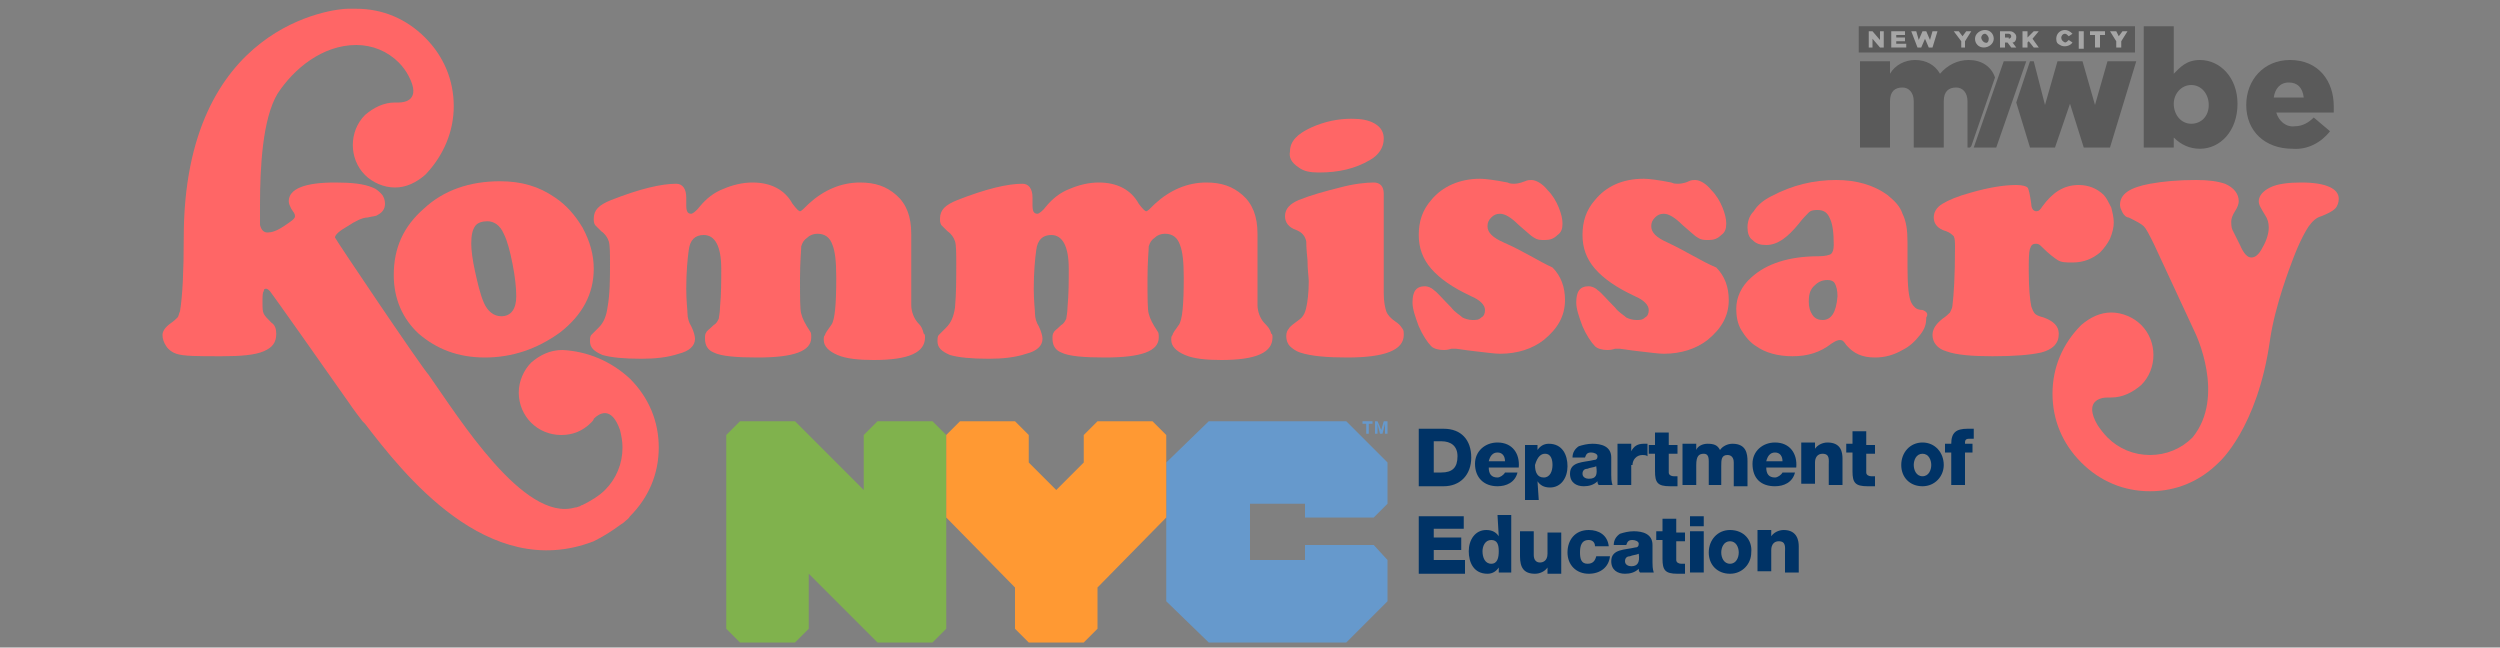
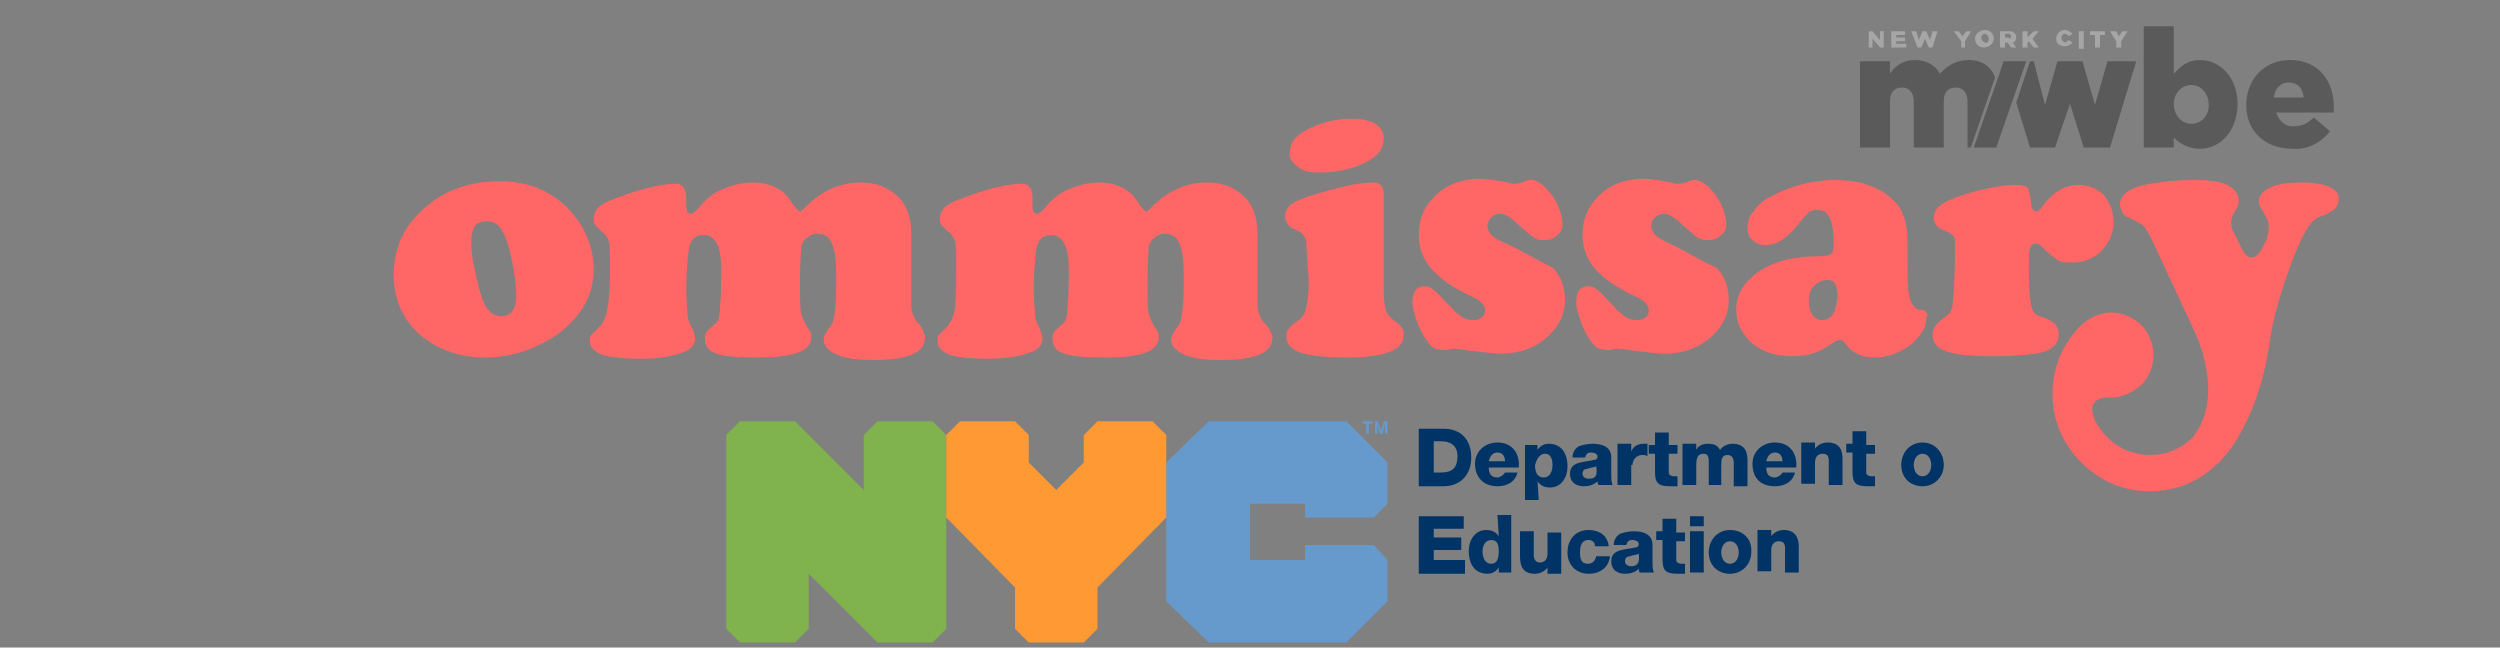
<svg xmlns="http://www.w3.org/2000/svg" version="1.1" id="Layer_1" x="0px" y="0px" viewBox="0 0 200 51.8" style="enable-background:new 0 0 200 51.8;" xml:space="preserve">
  <rect x="0" y="0" width="200" height="51.8" fill="#808080" stroke="none" />
  <style type="text/css">
	.st0{fill:#FF6666;}
	.st1{fill:#003366;}
	.st2{fill:#6699CC;}
	.st3{fill:#80B24D;}
	.st4{fill:#FF9933;}
	.st5{opacity:0.3;}
	.st6{fill:#FFFFFF;}
</style>
  <g>
    <path class="st0" d="M164.3,27.7c0.3-0.3,0.4-0.6,0.4-1c0-0.6-0.4-1-1.2-1.3c-0.4-0.1-0.6-0.2-0.7-0.3c-0.1-0.1-0.2-0.3-0.3-0.6   c-0.1-0.5-0.2-1.4-0.2-2.8c0-0.9,0-1.5,0.1-1.8s0.2-0.4,0.5-0.4c0.2,0,0.3,0.1,0.5,0.3c0.5,0.5,0.9,0.8,1.2,1s0.7,0.2,1.2,0.2   c0.9,0,1.6-0.3,2.2-0.8c0.3-0.3,0.6-0.7,0.8-1.1c0.2-0.5,0.3-0.9,0.3-1.3s-0.1-0.8-0.2-1.2c-0.2-0.4-0.4-0.8-0.6-1   c-0.5-0.5-1.2-0.8-2-0.8c-1.2,0-2.1,0.6-2.9,1.7c-0.2,0.3-0.3,0.4-0.5,0.4s-0.4-0.2-0.4-0.6c-0.1-0.7-0.2-1.2-0.3-1.3   s-0.4-0.2-0.9-0.2c-1,0-2.2,0.2-3.6,0.6c-1.1,0.3-1.8,0.6-2.3,0.9s-0.7,0.7-0.7,1.1c0,0.5,0.3,0.9,1,1.1c0.3,0.1,0.5,0.3,0.6,0.4   c0.1,0.2,0.1,0.5,0.1,0.9c0,2.3-0.1,3.8-0.2,4.6c0,0.2-0.1,0.4-0.2,0.6c-0.1,0.1-0.3,0.3-0.6,0.5c-0.5,0.4-0.8,0.8-0.8,1.3   c0,0.6,0.4,1.1,1.1,1.3c0.8,0.3,2.1,0.4,3.7,0.4c1.7,0,3-0.1,3.9-0.3C163.7,28.1,164.1,27.9,164.3,27.7" />
    <path class="st0" d="M31.5,22c0,1.9,0.7,3.5,2,4.7c1.4,1.2,3.1,1.9,5.3,1.9s4.2-0.7,6-2c1.8-1.4,2.7-3.1,2.7-5.1   c0-1.1-0.3-2.2-0.9-3.3c-0.6-1-1.3-1.8-2.2-2.4c-1.3-0.9-2.7-1.3-4.4-1.3c-2.4,0-4.5,0.7-6.1,2.2C32.3,18.1,31.5,19.8,31.5,22    M38,18.1c0.2-0.3,0.6-0.4,1-0.4c0.5,0,1,0.3,1.3,1c0.3,0.6,0.5,1.4,0.7,2.4s0.3,1.9,0.3,2.6c0,1-0.4,1.6-1.2,1.6   c-0.6,0-1.1-0.4-1.4-1.1c-0.3-0.7-0.5-1.6-0.7-2.5s-0.3-1.7-0.3-2.2C37.7,18.8,37.8,18.4,38,18.1" />
    <path class="st0" d="M73.5,25.9c-0.4-0.4-0.6-1-0.6-1.5c0-0.1,0-0.2,0-0.4c0-0.3,0-0.9,0-1.6c0-1.2,0-1.9,0-2.2c0-0.7,0-1.2,0-1.5   c0-1.4-0.4-2.4-1.2-3.1c-0.8-0.7-1.7-1-2.9-1c-1.5,0-2.9,0.6-4.1,1.7c-0.4,0.4-0.6,0.6-0.7,0.6s-0.3-0.2-0.6-0.6   c-0.6-1.1-1.7-1.7-3.2-1.7c-0.8,0-1.6,0.2-2.3,0.5c-0.8,0.3-1.4,0.8-1.9,1.4c-0.3,0.4-0.6,0.6-0.7,0.6c-0.3,0-0.4-0.2-0.4-0.7   c0-0.1,0-0.2,0-0.4v-0.2c0-0.7-0.3-1.1-0.8-1.1c-1.2,0-2.9,0.4-5.2,1.3c-1,0.4-1.4,0.8-1.4,1.5c0,0.2,0,0.3,0.1,0.5   c0.1,0.1,0.3,0.3,0.5,0.5c0.3,0.2,0.5,0.5,0.6,0.8s0.1,1,0.1,1.8c0,1.2,0,2.4-0.2,3.5c-0.1,0.7-0.3,1.2-0.7,1.6   c-0.3,0.3-0.5,0.5-0.6,0.6s-0.1,0.3-0.1,0.5c0,0.5,0.3,0.8,1,1.1c0.7,0.2,1.7,0.3,3.1,0.3c1.1,0,2.1-0.1,3-0.4   c0.8-0.2,1.3-0.6,1.3-1.2c0-0.2-0.1-0.6-0.3-1c-0.2-0.3-0.3-0.7-0.3-1s-0.1-1-0.1-2c0-1.3,0.1-2.4,0.2-3.1c0.1-0.8,0.5-1.2,1.2-1.2   c0.9,0,1.4,0.9,1.4,2.7c0,1,0,2-0.1,3.1c0,0.4-0.1,0.8-0.1,0.9c-0.1,0.2-0.2,0.4-0.4,0.5c-0.3,0.3-0.6,0.5-0.6,0.6   c-0.1,0.1-0.1,0.3-0.1,0.5c0,0.5,0.2,0.9,0.7,1.1c0.6,0.3,1.8,0.4,3.5,0.4c2.9,0,4.3-0.5,4.3-1.6c0-0.2,0-0.4-0.1-0.5   c-0.4-0.6-0.6-1-0.7-1.4C64,24.8,64,23.8,64,22.3c0-1.4,0.1-2.3,0.1-2.6c0.1-0.3,0.2-0.5,0.5-0.7c0.2-0.2,0.5-0.3,0.8-0.3   c0.6,0,1,0.3,1.2,0.9c0.2,0.5,0.3,1.3,0.3,2.6c0,2.1-0.1,3.4-0.4,3.8S66,26.7,66,26.8c-0.1,0.1-0.1,0.2-0.1,0.4   c0,0.5,0.4,0.9,1.1,1.2c0.7,0.3,1.7,0.4,2.9,0.4c2.8,0,4.1-0.6,4.1-1.8c0-0.1,0-0.3-0.1-0.3C73.8,26.3,73.7,26.1,73.5,25.9" />
    <path class="st0" d="M101.2,25.9c-0.4-0.4-0.6-1-0.6-1.5c0-0.1,0-0.2,0-0.4c0-0.3,0-0.9,0-1.6c0-1.2,0-1.9,0-2.2c0-0.7,0-1.2,0-1.5   c0-1.4-0.4-2.4-1.2-3.1c-0.8-0.7-1.7-1-2.9-1c-1.5,0-2.9,0.6-4.1,1.7c-0.4,0.4-0.6,0.6-0.7,0.6s-0.3-0.2-0.6-0.6   c-0.6-1.1-1.7-1.7-3.2-1.7c-0.8,0-1.6,0.2-2.3,0.5c-0.8,0.3-1.4,0.8-1.9,1.4c-0.3,0.4-0.6,0.6-0.7,0.6c-0.3,0-0.4-0.2-0.4-0.7   c0-0.1,0-0.2,0-0.4v-0.2c0-0.7-0.3-1.1-0.8-1.1c-1.2,0-2.9,0.4-5.2,1.3c-1,0.4-1.4,0.8-1.4,1.5c0,0.2,0,0.3,0.1,0.5   c0.1,0.1,0.3,0.3,0.5,0.5c0.3,0.2,0.5,0.5,0.6,0.8s0.1,1,0.1,1.8c0,1.2,0,2.4-0.1,3.5c-0.1,0.7-0.3,1.2-0.7,1.6   c-0.3,0.3-0.5,0.5-0.6,0.6S75,27.1,75,27.3c0,0.5,0.3,0.8,1,1.1c0.7,0.2,1.7,0.3,3.1,0.3c1.1,0,2.1-0.1,3-0.4   c0.8-0.2,1.3-0.6,1.3-1.2c0-0.2-0.1-0.6-0.3-1c-0.2-0.3-0.3-0.7-0.3-1s-0.1-1-0.1-2c0-1.3,0.1-2.4,0.2-3.1c0.1-0.8,0.5-1.2,1.2-1.2   c0.9,0,1.4,0.9,1.4,2.7c0,1,0,2-0.1,3.1c0,0.4-0.1,0.8-0.1,0.9c-0.1,0.2-0.2,0.4-0.4,0.5c-0.3,0.3-0.6,0.5-0.6,0.6   c-0.1,0.1-0.1,0.3-0.1,0.5c0,0.5,0.2,0.9,0.7,1.1c0.6,0.3,1.8,0.4,3.5,0.4c2.9,0,4.3-0.5,4.3-1.6c0-0.2,0-0.4-0.1-0.5   c-0.4-0.6-0.6-1-0.7-1.4c-0.1-0.3-0.1-1.3-0.1-2.8c0-1.4,0.1-2.3,0.1-2.6c0.1-0.3,0.2-0.5,0.5-0.7c0.2-0.2,0.5-0.3,0.8-0.3   c0.6,0,1,0.3,1.2,0.9c0.2,0.5,0.3,1.3,0.3,2.6c0,2.1-0.1,3.4-0.4,3.8s-0.5,0.7-0.5,0.8c-0.1,0.1-0.1,0.2-0.1,0.4   c0,0.5,0.4,0.9,1.1,1.2c0.7,0.3,1.7,0.4,2.9,0.4c2.8,0,4.1-0.6,4.1-1.8c0-0.1,0-0.3-0.1-0.3C101.6,26.3,101.4,26.1,101.2,25.9" />
    <path class="st0" d="M103.9,13.4c0.4,0.3,0.9,0.4,1.6,0.4c1.6,0,2.9-0.3,4.1-1c0.7-0.4,1.1-1,1.1-1.7c0-0.5-0.2-0.9-0.7-1.2   s-1.1-0.4-1.9-0.4c-1,0-2.1,0.2-3.2,0.7s-1.7,1.1-1.7,1.9C103.1,12.6,103.3,13,103.9,13.4" />
    <path class="st0" d="M111.6,25.7c-0.3-0.2-0.6-0.5-0.7-0.8s-0.2-0.8-0.2-1.4v-8c0-0.6-0.3-0.9-0.8-0.9c-0.6,0-1.6,0.1-2.7,0.4   c-1.2,0.3-2.3,0.6-3.3,1c-0.7,0.3-1.1,0.7-1.1,1.3c0,0.5,0.3,0.9,0.9,1.1c0.5,0.2,0.7,0.5,0.8,0.9c0,0.1,0,0.6,0.1,1.5   c0,0.8,0.1,1.4,0.1,1.7c0,0.9-0.1,1.7-0.2,2.1c-0.1,0.5-0.3,0.8-0.6,1c-0.4,0.3-0.7,0.5-0.8,0.7c-0.1,0.1-0.2,0.3-0.2,0.6   c0,0.3,0.1,0.6,0.3,0.8c0.2,0.2,0.5,0.4,0.8,0.5c0.9,0.3,2.2,0.4,3.8,0.4c3,0,4.5-0.6,4.5-1.8c0-0.2,0-0.4-0.1-0.5   C112,26,111.9,25.9,111.6,25.7" />
    <path class="st0" d="M120.3,19.4c-0.9-0.4-1.3-0.8-1.3-1.3c0-0.3,0.1-0.5,0.3-0.7c0.2-0.2,0.4-0.3,0.7-0.3c0.4,0,0.9,0.3,1.5,0.9   c0.6,0.5,1,0.9,1.2,1c0.3,0.2,0.5,0.2,0.9,0.2s0.7-0.1,1-0.4c0.3-0.2,0.4-0.5,0.4-0.9s-0.1-0.8-0.3-1.3c-0.2-0.5-0.5-1-0.9-1.4   c-0.4-0.5-0.9-0.8-1.3-0.8c-0.1,0-0.3,0-0.5,0.1c-0.5,0.2-0.8,0.2-0.9,0.2s-0.3,0-0.5-0.1c-1-0.2-1.8-0.3-2.2-0.3   c-1.6,0-3,0.6-3.9,1.7c-0.7,0.8-1,1.7-1,2.8c0,1,0.3,1.9,1,2.7c0.7,0.8,1.7,1.5,3.2,2.2c0.7,0.3,1.1,0.7,1.1,1.1   c0,0.3-0.1,0.5-0.3,0.6c-0.2,0.2-0.4,0.2-0.7,0.2c-0.3,0-0.6-0.1-0.8-0.2c-0.2-0.2-0.6-0.4-0.9-0.8c-0.7-0.7-1.1-1.2-1.4-1.4   c-0.2-0.2-0.5-0.3-0.7-0.3c-0.7,0-1,0.4-1,1.3c0,0.5,0.2,1.1,0.5,1.9c0.3,0.7,0.7,1.3,1,1.6c0.2,0.2,0.6,0.3,1,0.3   c0.1,0,0.3,0,0.6-0.1c0.2,0,0.3,0,0.4,0s0.6,0.1,1.5,0.2s1.6,0.2,2,0.2c1.4,0,2.6-0.4,3.5-1.1c1.1-0.9,1.7-1.9,1.7-3.2   c0-1-0.3-1.9-1-2.6C123.1,20.9,121.9,20.1,120.3,19.4" />
    <path class="st0" d="M133.4,19.4c-0.9-0.4-1.3-0.8-1.3-1.3c0-0.3,0.1-0.5,0.3-0.7s0.4-0.3,0.7-0.3c0.4,0,0.9,0.3,1.5,0.9   c0.6,0.5,1,0.9,1.2,1c0.3,0.2,0.5,0.2,0.9,0.2s0.7-0.1,1-0.4c0.3-0.2,0.4-0.5,0.4-0.9s-0.1-0.8-0.3-1.3s-0.5-1-0.9-1.4   c-0.4-0.5-0.9-0.8-1.3-0.8c-0.1,0-0.3,0-0.5,0.1c-0.4,0.2-0.8,0.2-0.9,0.2c-0.1,0-0.3,0-0.5-0.1c-1-0.2-1.8-0.3-2.2-0.3   c-1.7,0-3,0.6-3.9,1.7c-0.7,0.8-1,1.7-1,2.8c0,1,0.3,1.9,1,2.7c0.7,0.8,1.7,1.5,3.2,2.2c0.7,0.3,1.1,0.7,1.1,1.1   c0,0.3-0.1,0.5-0.3,0.6c-0.2,0.2-0.4,0.2-0.7,0.2s-0.6-0.1-0.8-0.2c-0.2-0.2-0.6-0.4-0.9-0.8c-0.7-0.7-1.1-1.2-1.4-1.4   c-0.2-0.2-0.5-0.3-0.7-0.3c-0.7,0-1,0.4-1,1.3c0,0.5,0.2,1.1,0.5,1.9c0.3,0.7,0.7,1.3,1,1.6c0.2,0.2,0.6,0.3,1,0.3   c0.1,0,0.3,0,0.6-0.1c0.2,0,0.3,0,0.4,0c0.1,0,0.6,0.1,1.5,0.2s1.6,0.2,2,0.2c1.4,0,2.6-0.4,3.5-1.1c1.1-0.9,1.7-1.9,1.7-3.2   c0-1-0.3-1.9-1-2.6C136.1,20.9,134.9,20.1,133.4,19.4" />
    <path class="st0" d="M153.8,24.8c-0.3,0-0.5-0.1-0.6-0.2s-0.2-0.2-0.3-0.4c-0.2-0.4-0.3-1.3-0.3-2.8v-2c0-1-0.1-1.7-0.4-2.3   c-0.2-0.6-0.6-1-1.2-1.5c-1.1-0.8-2.5-1.2-4.1-1.2c-1.8,0-3.5,0.4-5.2,1.3c-0.6,0.3-1.1,0.7-1.4,1.2c-0.4,0.4-0.5,0.9-0.5,1.3   s0.1,0.8,0.4,1c0.3,0.3,0.6,0.4,1.1,0.4c0.9,0,1.7-0.6,2.6-1.7c0.3-0.4,0.6-0.7,0.8-0.9c0.2-0.2,0.5-0.2,0.7-0.2   c0.5,0,0.8,0.2,1,0.7c0.2,0.4,0.3,1.1,0.3,2.1c0,0.4-0.1,0.6-0.2,0.7c-0.1,0.1-0.5,0.2-1,0.2c-2.4,0-4.2,0.6-5.4,1.7   c-0.8,0.7-1.2,1.6-1.2,2.5c0,0.6,0.1,1.2,0.4,1.7c0.3,0.5,0.7,1,1.2,1.3c0.7,0.5,1.7,0.8,2.9,0.8s2.2-0.3,3.1-1   c0.3-0.2,0.5-0.3,0.7-0.3s0.3,0.1,0.5,0.4c0.6,0.7,1.3,1,2.3,1c0.8,0,1.5-0.2,2.2-0.6c0.6-0.3,1-0.7,1.4-1.2s0.5-0.9,0.5-1.4   C154.3,25.1,154.1,24.9,153.8,24.8 M145.8,25.6c-0.3,0-0.6-0.1-0.8-0.4s-0.3-0.6-0.3-1.1s0.1-0.9,0.4-1.2c0.3-0.3,0.6-0.5,1.1-0.5   c0.3,0,0.5,0.1,0.6,0.3c0.1,0.2,0.2,0.5,0.2,1C146.9,25,146.5,25.6,145.8,25.6" />
    <path class="st0" d="M184.1,14.6c-1,0-1.9,0.1-2.5,0.4c-0.6,0.3-0.9,0.7-0.9,1.1c0,0.3,0.2,0.6,0.5,1.1c0.2,0.3,0.3,0.6,0.3,1   c0,0.5-0.2,1.1-0.5,1.6c-0.3,0.6-0.6,0.8-0.9,0.8c-0.3,0-0.6-0.3-0.9-1c-0.3-0.6-0.5-1-0.6-1.2s-0.1-0.5-0.1-0.7s0.1-0.5,0.3-0.8   s0.3-0.6,0.3-0.8c0-0.6-0.4-1.1-1.1-1.4c-0.6-0.2-1.3-0.3-2.3-0.3c-1.4,0-2.6,0.1-3.7,0.3c-1.6,0.3-2.4,0.8-2.4,1.7   c0,0.2,0.1,0.4,0.2,0.6c0.1,0.2,0.3,0.4,0.5,0.4c0.6,0.3,1,0.5,1.2,0.7s0.4,0.6,0.8,1.4l3.3,7.1c0,0,2.5,5.1-0.2,8.4l0,0   c-0.9,0.9-2.1,1.4-3.4,1.4c-1.3,0-2.5-0.5-3.4-1.4c-0.3-0.3-0.6-0.7-0.8-1c-1.1-1.9,0.2-2.2,0.8-2.2c0.1,0,0.2,0,0.3,0   c0.9,0,1.7-0.4,2.4-1c1.3-1.3,1.3-3.5,0-4.8c-0.6-0.6-1.5-1-2.4-1s-1.7,0.4-2.4,1c-1.5,1.5-2.3,3.4-2.3,5.5s0.8,4,2.3,5.5   s3.4,2.3,5.5,2.3s4-0.8,5.5-2.3c0,0,3.1-2.7,4.1-9.8c0.4-2.8,1.7-6.1,1.7-6.1c0.5-1.4,1-2.4,1.4-3c0.3-0.4,0.6-0.7,1-0.8   c0.5-0.2,0.9-0.4,1.1-0.6c0.2-0.2,0.3-0.5,0.3-0.8C187.1,15.1,186.1,14.6,184.1,14.6" />
-     <path class="st0" d="M45,28L45,28c-1,0-1.8,0.4-2.5,1c-0.6,0.6-1,1.5-1,2.4c0,1.9,1.5,3.4,3.4,3.4c0.9,0,1.7-0.3,2.4-1   c0.1-0.1,0.2-0.2,0.2-0.3c0.4-0.4,1.4-1.1,2.1,0.9c0.1,0.4,0.2,0.9,0.2,1.4c0,1.3-0.5,2.5-1.4,3.4c-0.5,0.5-1.2,0.9-1.8,1.2   c-0.1,0-0.2,0.1-0.2,0.1c-0.1,0-0.2,0.1-0.4,0.1c-4.1,1.2-9.3-7.2-11.7-10.6l0,0c-0.7-0.8-7.5-10.9-7.5-11c0-0.2,0.3-0.5,1-0.9   c0.6-0.4,1.2-0.7,1.6-0.7c0.4-0.1,0.7-0.1,0.8-0.2c0.4-0.2,0.6-0.5,0.6-0.9c0-0.3-0.1-0.6-0.3-0.8c-0.2-0.2-0.4-0.4-0.7-0.5   c-0.7-0.3-1.7-0.4-3-0.4c-2.4,0-3.7,0.5-3.7,1.5c0,0.2,0.1,0.4,0.2,0.6c0.2,0.3,0.3,0.4,0.3,0.6s-0.3,0.4-0.9,0.8s-1,0.5-1.3,0.5   s-0.5-0.2-0.6-0.6c0-0.2,0-0.7,0-1.6c0-3,0.2-6.9,1.4-8.9c1.3-2,3.6-3.9,6.3-3.9c1.3,0,2.5,0.5,3.4,1.4c0.3,0.3,0.6,0.7,0.8,1.1   c1,1.9-0.3,2.1-0.8,2.1c-0.1,0-0.2,0-0.3,0c-0.9,0-1.7,0.4-2.4,1c-1.3,1.3-1.3,3.5,0,4.8c0.6,0.6,1.5,1,2.4,1c0.9,0,1.7-0.4,2.4-1   l0.1-0.1c1.4-1.5,2.2-3.4,2.2-5.4c0-2.1-0.8-4-2.3-5.5s-3.4-2.3-5.5-2.3c-0.2,0-0.5,0-0.7,0l0,0l0,0l0,0c-1,0-13.1,1.2-13.1,18.3   c0,2.7-0.1,4.7-0.3,5.9c-0.1,0.2-0.1,0.4-0.2,0.5c-0.1,0.1-0.3,0.3-0.6,0.5c-0.4,0.3-0.6,0.6-0.6,0.9s0.1,0.6,0.3,0.9   s0.5,0.5,0.8,0.6c0.6,0.2,1.7,0.2,3.6,0.2c1.6,0,2.7-0.1,3.4-0.4c0.7-0.3,1-0.7,1-1.4c0-0.4-0.1-0.7-0.4-0.9   c-0.3-0.3-0.5-0.5-0.6-0.7S21,24.6,21,24.2c0-0.5,0-0.8,0.1-0.9c0-0.2,0.1-0.2,0.2-0.2s0.2,0.1,0.3,0.2c0.1,0.1,4.2,5.9,6.3,8.9   c0,0,0.4,0.6,1.1,1.5c0.1,0.1,0.2,0.2,0.2,0.2l0,0c3,3.9,9.8,12.7,18.3,9.4l0,0c1.4-0.7,2.2-1.4,2.4-1.5l0,0l0,0l0,0   c0.2-0.2,0.4-0.3,0.5-0.5c1.5-1.5,2.3-3.4,2.3-5.5s-0.8-4-2.3-5.5C48.9,28.9,47,28.1,45,28" />
    <path class="st1" d="M117.7,36.6c0-1.4-0.8-2.3-2.2-2.3h-2v4.6h2C116.8,38.9,117.7,38,117.7,36.6 M114.7,37.8v-2.5h0.6   c0.8,0,1.3,0.4,1.3,1.2c0,0.9-0.4,1.3-1.3,1.3H114.7z" />
    <path class="st1" d="M119.8,35.4c-1,0-1.8,0.7-1.8,1.7c0,1.1,0.7,1.8,1.8,1.8c0.7,0,1.4-0.3,1.6-1.1h-1c-0.1,0.2-0.4,0.4-0.6,0.4   c-0.5,0-0.7-0.3-0.7-0.8h2.4C121.6,36.3,121,35.4,119.8,35.4 M119.1,36.9c0.1-0.4,0.3-0.7,0.7-0.7c0.4,0,0.6,0.3,0.6,0.7H119.1z" />
    <path class="st1" d="M123,38.5L123,38.5c0.2,0.3,0.5,0.5,1,0.5c0.9,0,1.4-0.8,1.4-1.7s-0.4-1.8-1.5-1.8c-0.4,0-0.7,0.2-0.9,0.5l0,0   v-0.4h-1V40h1.1L123,38.5L123,38.5z M123.6,36.3c0.5,0,0.6,0.5,0.6,0.9c0,0.5-0.2,1-0.7,1s-0.7-0.4-0.7-1   C123,36.5,123.3,36.3,123.6,36.3" />
    <path class="st1" d="M127.5,36.8c-0.8,0.2-1.9,0.1-1.9,1.1c0,0.7,0.5,1,1.1,1c0.4,0,0.8-0.1,1.1-0.4c0,0.1,0,0.2,0.1,0.3h1.1   c-0.1-0.3-0.1-0.6-0.1-0.8v-1.4c0-0.9-0.8-1.1-1.5-1.1c-0.4,0-0.8,0.1-1.1,0.2c-0.3,0.2-0.5,0.5-0.5,0.9h1c0.1-0.3,0.2-0.4,0.5-0.4   c0.2,0,0.5,0.1,0.5,0.3C127.8,36.7,127.7,36.8,127.5,36.8 M127.1,38.3c-0.2,0-0.5-0.1-0.5-0.4c0-0.3,0.2-0.4,0.4-0.4   c0.2-0.1,0.5-0.1,0.7-0.2C127.8,38,127.7,38.3,127.1,38.3" />
    <path class="st1" d="M130.6,37.2c0-0.4,0.3-0.8,0.8-0.8c0.1,0,0.3,0,0.4,0.1v-1c-0.1,0-0.2,0-0.3,0c-0.5,0-0.8,0.2-1,0.6l0,0v-0.6   h-1.1v3.3h1.1v-1.6H130.6z" />
    <path class="st1" d="M132.4,37.7c0,0.9,0.2,1.2,1.2,1.2c0.2,0,0.4,0,0.6,0v-0.8c-0.1,0-0.2,0-0.3,0c-0.2,0-0.4-0.1-0.4-0.3v-1.5   h0.7v-0.7h-0.7v-1h-1.1v1h-0.5v0.7h0.5V37.7z" />
    <path class="st1" d="M137.7,38.9v-1.6c0-0.5,0-0.9,0.5-0.9c0.3,0,0.5,0.2,0.5,0.6v1.9h1.1v-2c0-0.6-0.1-1.4-1.2-1.4   c-0.4,0-0.8,0.2-1,0.5c-0.2-0.4-0.5-0.5-1-0.5c-0.4,0-0.8,0.2-0.9,0.5l0,0v-0.5h-1.1v3.3h1.1v-1.6c0-0.7,0.2-0.9,0.6-0.9   c0.3,0,0.4,0.2,0.4,0.6v1.9h1V38.9z" />
    <path class="st1" d="M142,38.9c0.7,0,1.4-0.3,1.6-1.1h-1c-0.1,0.2-0.4,0.4-0.6,0.4c-0.5,0-0.7-0.3-0.7-0.8h2.4c0.1-1.1-0.5-2-1.7-2   c-1,0-1.8,0.7-1.8,1.7C140.2,38.3,140.9,38.9,142,38.9 M142,36.2c0.4,0,0.6,0.3,0.6,0.7h-1.3C141.4,36.5,141.6,36.2,142,36.2" />
    <path class="st1" d="M146.2,35.4c-0.4,0-0.8,0.2-1,0.5l0,0v-0.5h-1.1v3.3h1.1V37c0-0.4,0.2-0.7,0.6-0.7c0.6,0,0.5,0.5,0.5,0.9v1.6   h1.1v-2.1C147.4,36.2,147.3,35.4,146.2,35.4" />
    <path class="st1" d="M149.3,34.5h-1.1v1h-0.5v0.7h0.5v1.5c0,0.9,0.2,1.2,1.2,1.2c0.2,0,0.4,0,0.6,0v-0.8c-0.1,0-0.2,0-0.3,0   c-0.2,0-0.4-0.1-0.4-0.3v-1.5h0.7v-0.7h-0.7V34.5z" />
    <path class="st1" d="M153.8,35.4c-1,0-1.7,0.8-1.7,1.8s0.7,1.7,1.7,1.7s1.7-0.8,1.7-1.7C155.5,36.2,154.8,35.4,153.8,35.4    M153.8,38.1c-0.5,0-0.7-0.5-0.7-0.9s0.2-0.9,0.7-0.9s0.7,0.5,0.7,0.9S154.3,38.1,153.8,38.1" />
-     <path class="st1" d="M157.6,35.1c0.1,0,0.2,0,0.3,0v-0.8c-0.2,0-0.3,0-0.5,0c-0.9,0-1.3,0.3-1.3,1.2h-0.5v0.7h0.5v2.6h1.1v-2.6h0.6   v-0.7h-0.6v-0.1C157.2,35.1,157.4,35.1,157.6,35.1" />
    <polygon class="st1" points="114.7,44 116.9,44 116.9,43 114.7,43 114.7,42.3 117.1,42.3 117.1,41.3 113.5,41.3 113.5,45.9    117.2,45.9 117.2,44.8 114.7,44.8  " />
    <path class="st1" d="M119.9,42.9L119.9,42.9c-0.2-0.3-0.5-0.5-1-0.5c-0.9,0-1.4,0.8-1.4,1.7s0.4,1.8,1.5,1.8c0.4,0,0.7-0.2,0.9-0.5   l0,0v0.4h1v-4.6h-1.1L119.9,42.9L119.9,42.9z M119.3,45.1c-0.5,0-0.7-0.5-0.7-1c0-0.4,0.2-0.9,0.7-0.9s0.6,0.4,0.6,0.9   S119.8,45.1,119.3,45.1" />
    <path class="st1" d="M123.8,44.3c0,0.6-0.4,0.7-0.6,0.7c-0.3,0-0.5-0.2-0.5-0.6v-1.9h-1.1v2c0,0.9,0.3,1.4,1.2,1.4   c0.4,0,0.8-0.2,1-0.5l0,0v0.5h1.1v-3.3h-1.1V44.3z" />
    <path class="st1" d="M127,45.1c-0.5,0-0.6-0.4-0.6-0.9s0.1-1,0.7-1c0.3,0,0.5,0.2,0.5,0.5h1.1c-0.1-0.9-0.8-1.3-1.6-1.3   c-1.1,0-1.7,0.8-1.7,1.8s0.7,1.7,1.7,1.7c0.9,0,1.6-0.5,1.7-1.4h-1.1C127.6,44.9,127.4,45.1,127,45.1" />
    <path class="st1" d="M132.2,43.6c0-0.9-0.8-1.1-1.5-1.1c-0.4,0-0.8,0.1-1.1,0.2c-0.3,0.2-0.5,0.5-0.5,0.9h1   c0.1-0.3,0.2-0.4,0.5-0.4c0.2,0,0.5,0.1,0.5,0.3s-0.1,0.3-0.3,0.3c-0.8,0.2-1.9,0.1-1.9,1.1c0,0.7,0.5,1,1.1,1   c0.4,0,0.8-0.1,1.1-0.4c0,0.1,0,0.2,0.1,0.3h1.1c-0.1-0.3-0.1-0.6-0.1-0.8L132.2,43.6L132.2,43.6z M130.5,45.3   c-0.2,0-0.5-0.1-0.5-0.4c0-0.3,0.2-0.4,0.4-0.4c0.2-0.1,0.5-0.1,0.7-0.2C131.2,45,131,45.3,130.5,45.3" />
    <path class="st1" d="M134.1,41.5H133v1h-0.5v0.7h0.5v1.5c0,0.9,0.2,1.2,1.2,1.2c0.2,0,0.4,0,0.6,0v-0.8c-0.1,0-0.2,0-0.3,0   c-0.2,0-0.4-0.1-0.4-0.3v-1.5h0.7v-0.7h-0.7V41.5z" />
    <rect x="135.2" y="41.3" class="st1" width="1.1" height="0.8" />
    <rect x="135.2" y="42.5" class="st1" width="1.1" height="3.3" />
    <path class="st1" d="M138.4,42.4c-1,0-1.7,0.8-1.7,1.8s0.7,1.7,1.7,1.7s1.7-0.8,1.7-1.7C140.2,43.2,139.5,42.4,138.4,42.4    M138.4,45.1c-0.5,0-0.7-0.5-0.7-0.9s0.2-0.9,0.7-0.9s0.7,0.5,0.7,0.9C139.1,44.6,138.9,45.1,138.4,45.1" />
    <path class="st1" d="M142.7,42.4c-0.4,0-0.8,0.2-1,0.5l0,0v-0.5h-1.1v3.3h1.1V44c0-0.4,0.2-0.7,0.6-0.7c0.6,0,0.5,0.5,0.5,0.9v1.6   h1.1v-2.1C143.9,43.3,143.8,42.4,142.7,42.4" />
    <polygon class="st2" points="107.7,33.7 96.7,33.7 93.3,37 93.3,48.1 96.7,51.4 107.7,51.4 111,48.1 111,44.8 109.9,43.6    104.4,43.6 104.4,44.8 100,44.8 100,40.3 104.4,40.3 104.4,41.4 109.9,41.4 111,40.3 111,37  " />
    <polygon class="st3" points="74.6,33.7 70.2,33.7 69.1,34.8 69.1,39.2 63.6,33.7 59.2,33.7 58.1,34.8 58.1,50.3 59.2,51.4    63.6,51.4 64.7,50.3 64.7,45.9 70.2,51.4 74.6,51.4 75.7,50.3 75.7,34.8  " />
    <polygon class="st4" points="82.3,51.4 86.7,51.4 87.8,50.3 87.8,47 93.3,41.4 93.3,34.8 92.2,33.7 87.8,33.7 86.7,34.8 86.7,37    84.5,39.2 82.3,37 82.3,34.8 81.2,33.7 76.8,33.7 75.7,34.8 75.7,41.4 81.2,47 81.2,50.3  " />
    <polygon class="st2" points="109,33.9 109,33.7 109.8,33.7 109.8,33.9 109.5,33.9 109.5,34.7 109.3,34.7 109.3,33.9  " />
    <polygon class="st2" points="110.2,33.7 110.5,34.4 110.7,33.7 111,33.7 111,34.7 110.8,34.7 110.8,33.9 110.6,34.7 110.4,34.7    110.2,33.9 110.2,34.7 110,34.7 110,33.7  " />
  </g>
  <g class="st5">
    <g>
      <polygon points="157.9,11.8 160.3,4.9 162.1,4.9 159.7,11.8   " />
      <path d="M176.7,8.4L176.7,8.4c0-0.9-0.6-1.6-1.4-1.6c-0.8,0-1.4,0.7-1.4,1.5l0,0c0,0.9,0.6,1.6,1.4,1.6S176.7,9.3,176.7,8.4     M173.9,11v0.8h-2.4V2.1h2.4v3.8c0.5-0.5,1-1.1,2.1-1.1c1.6,0,3,1.4,3,3.5l0,0c0,2.2-1.4,3.6-3,3.6    C175.2,11.9,174.5,11.6,173.9,11" />
      <path d="M184.3,7.8c-0.1-0.8-0.5-1.2-1.2-1.2s-1.1,0.5-1.2,1.2H184.3L184.3,7.8z M179.7,8.4L179.7,8.4c0-2,1.4-3.6,3.5-3.6    c2.3,0,3.5,1.7,3.5,3.7v0.5h-4.6c0.2,0.7,0.8,1.2,1.5,1.1c0.6,0,1.1-0.3,1.5-0.7l1.3,1.1c-0.7,0.9-1.8,1.5-3,1.4    C181.2,11.9,179.7,10.5,179.7,8.4" />
      <polygon points="168.6,4.9 167.6,8.4 166.6,4.9 164.6,4.9 163.6,8.4 162.7,4.9 162.4,4.9 161.3,8.2 162.4,11.8 164.4,11.8     165.6,8.3 166.7,11.8 168.8,11.8 170.9,4.9   " />
      <path d="M157.6,11.8l0.1-0.1l1.9-5.5c-0.3-0.9-1.1-1.4-2.1-1.4c-0.9,0-1.7,0.4-2.3,1.1c-0.4-0.7-1.1-1.1-2-1.1    c-0.8,0-1.6,0.4-2,1.1v-1h-2.4v6.9h2.4V8.1c0-0.8,0.4-1.1,1-1.1c0.5,0,0.9,0.4,0.9,1.1v3.7h2.4V8.1c0-0.8,0.4-1.1,1-1.1    c0.5,0,0.9,0.4,0.9,1.1v3.7H157.6L157.6,11.8z" />
-       <rect x="148.7" y="2.1" width="22.1" height="2.1" />
      <polygon class="st6" points="149.5,2.5 149.8,2.5 150.4,3.2 150.4,2.5 150.7,2.5 150.7,3.8 150.4,3.8 149.8,3.1 149.8,3.8     149.5,3.8   " />
      <polygon class="st6" points="151.3,2.5 152.4,2.5 152.4,2.8 151.7,2.8 151.7,3 152.4,3 152.4,3.3 151.7,3.3 151.7,3.5 152.5,3.5     152.5,3.8 151.3,3.8   " />
      <polygon class="st6" points="152.9,2.5 153.3,2.5 153.5,3.2 153.8,2.5 154.1,2.5 154.4,3.2 154.6,2.5 155,2.5 154.6,3.8     154.3,3.8 154,3.1 153.7,3.8 153.4,3.8   " />
      <polygon class="st6" points="156.9,3.3 156.3,2.5 156.7,2.5 157,2.9 157.3,2.5 157.7,2.5 157.2,3.3 157.2,3.8 156.9,3.8   " />
      <path class="st6" d="M159.1,3.1L159.1,3.1c0-0.2-0.2-0.4-0.3-0.4l0,0c-0.2,0-0.3,0.2-0.3,0.3l0,0l0,0c0,0.2,0.2,0.4,0.3,0.4l0,0    C159,3.5,159.1,3.3,159.1,3.1C159.1,3.2,159.1,3.2,159.1,3.1 M158,3.1L158,3.1c0-0.4,0.4-0.7,0.8-0.7s0.7,0.3,0.7,0.7l0,0    c0,0.4-0.4,0.7-0.8,0.7S158,3.5,158,3.1" />
      <path class="st6" d="M160.7,3.1c0.1,0,0.2-0.1,0.2-0.2l0,0c0-0.1-0.1-0.2-0.2-0.2h-0.3v0.3H160.7L160.7,3.1z M160.1,2.5h0.7    c0.2,0,0.3,0.1,0.4,0.2c0.1,0.1,0.1,0.2,0.1,0.3l0,0c0,0.2-0.1,0.4-0.3,0.4l0.3,0.4h-0.4l-0.3-0.4h-0.2v0.4h-0.4V2.5z" />
      <polygon class="st6" points="161.8,2.5 162.2,2.5 162.2,3 162.7,2.5 163.1,2.5 162.6,3.1 163.1,3.8 162.7,3.8 162.3,3.3     162.2,3.4 162.2,3.8 161.8,3.8   " />
      <path class="st6" d="M164.5,3.1L164.5,3.1c0-0.4,0.3-0.7,0.7-0.7l0,0c0.2,0,0.4,0.1,0.6,0.3l-0.3,0.2c-0.1-0.1-0.2-0.2-0.3-0.2    c-0.2,0-0.3,0.2-0.3,0.3l0,0l0,0c0,0.2,0.1,0.3,0.3,0.4l0,0c0.1,0,0.2-0.1,0.3-0.2l0.3,0.2c-0.2,0.3-0.7,0.4-1,0.2    C164.6,3.5,164.5,3.4,164.5,3.1" />
      <rect x="166.3" y="2.5" class="st6" width="0.4" height="1.4" />
      <polygon class="st6" points="167.6,2.8 167.2,2.8 167.2,2.5 168.4,2.5 168.4,2.8 168,2.8 168,3.8 167.6,3.8   " />
      <polygon class="st6" points="169.3,3.3 168.8,2.5 169.3,2.5 169.5,2.9 169.8,2.5 170.2,2.5 169.7,3.3 169.7,3.8 169.3,3.8   " />
    </g>
  </g>
</svg>